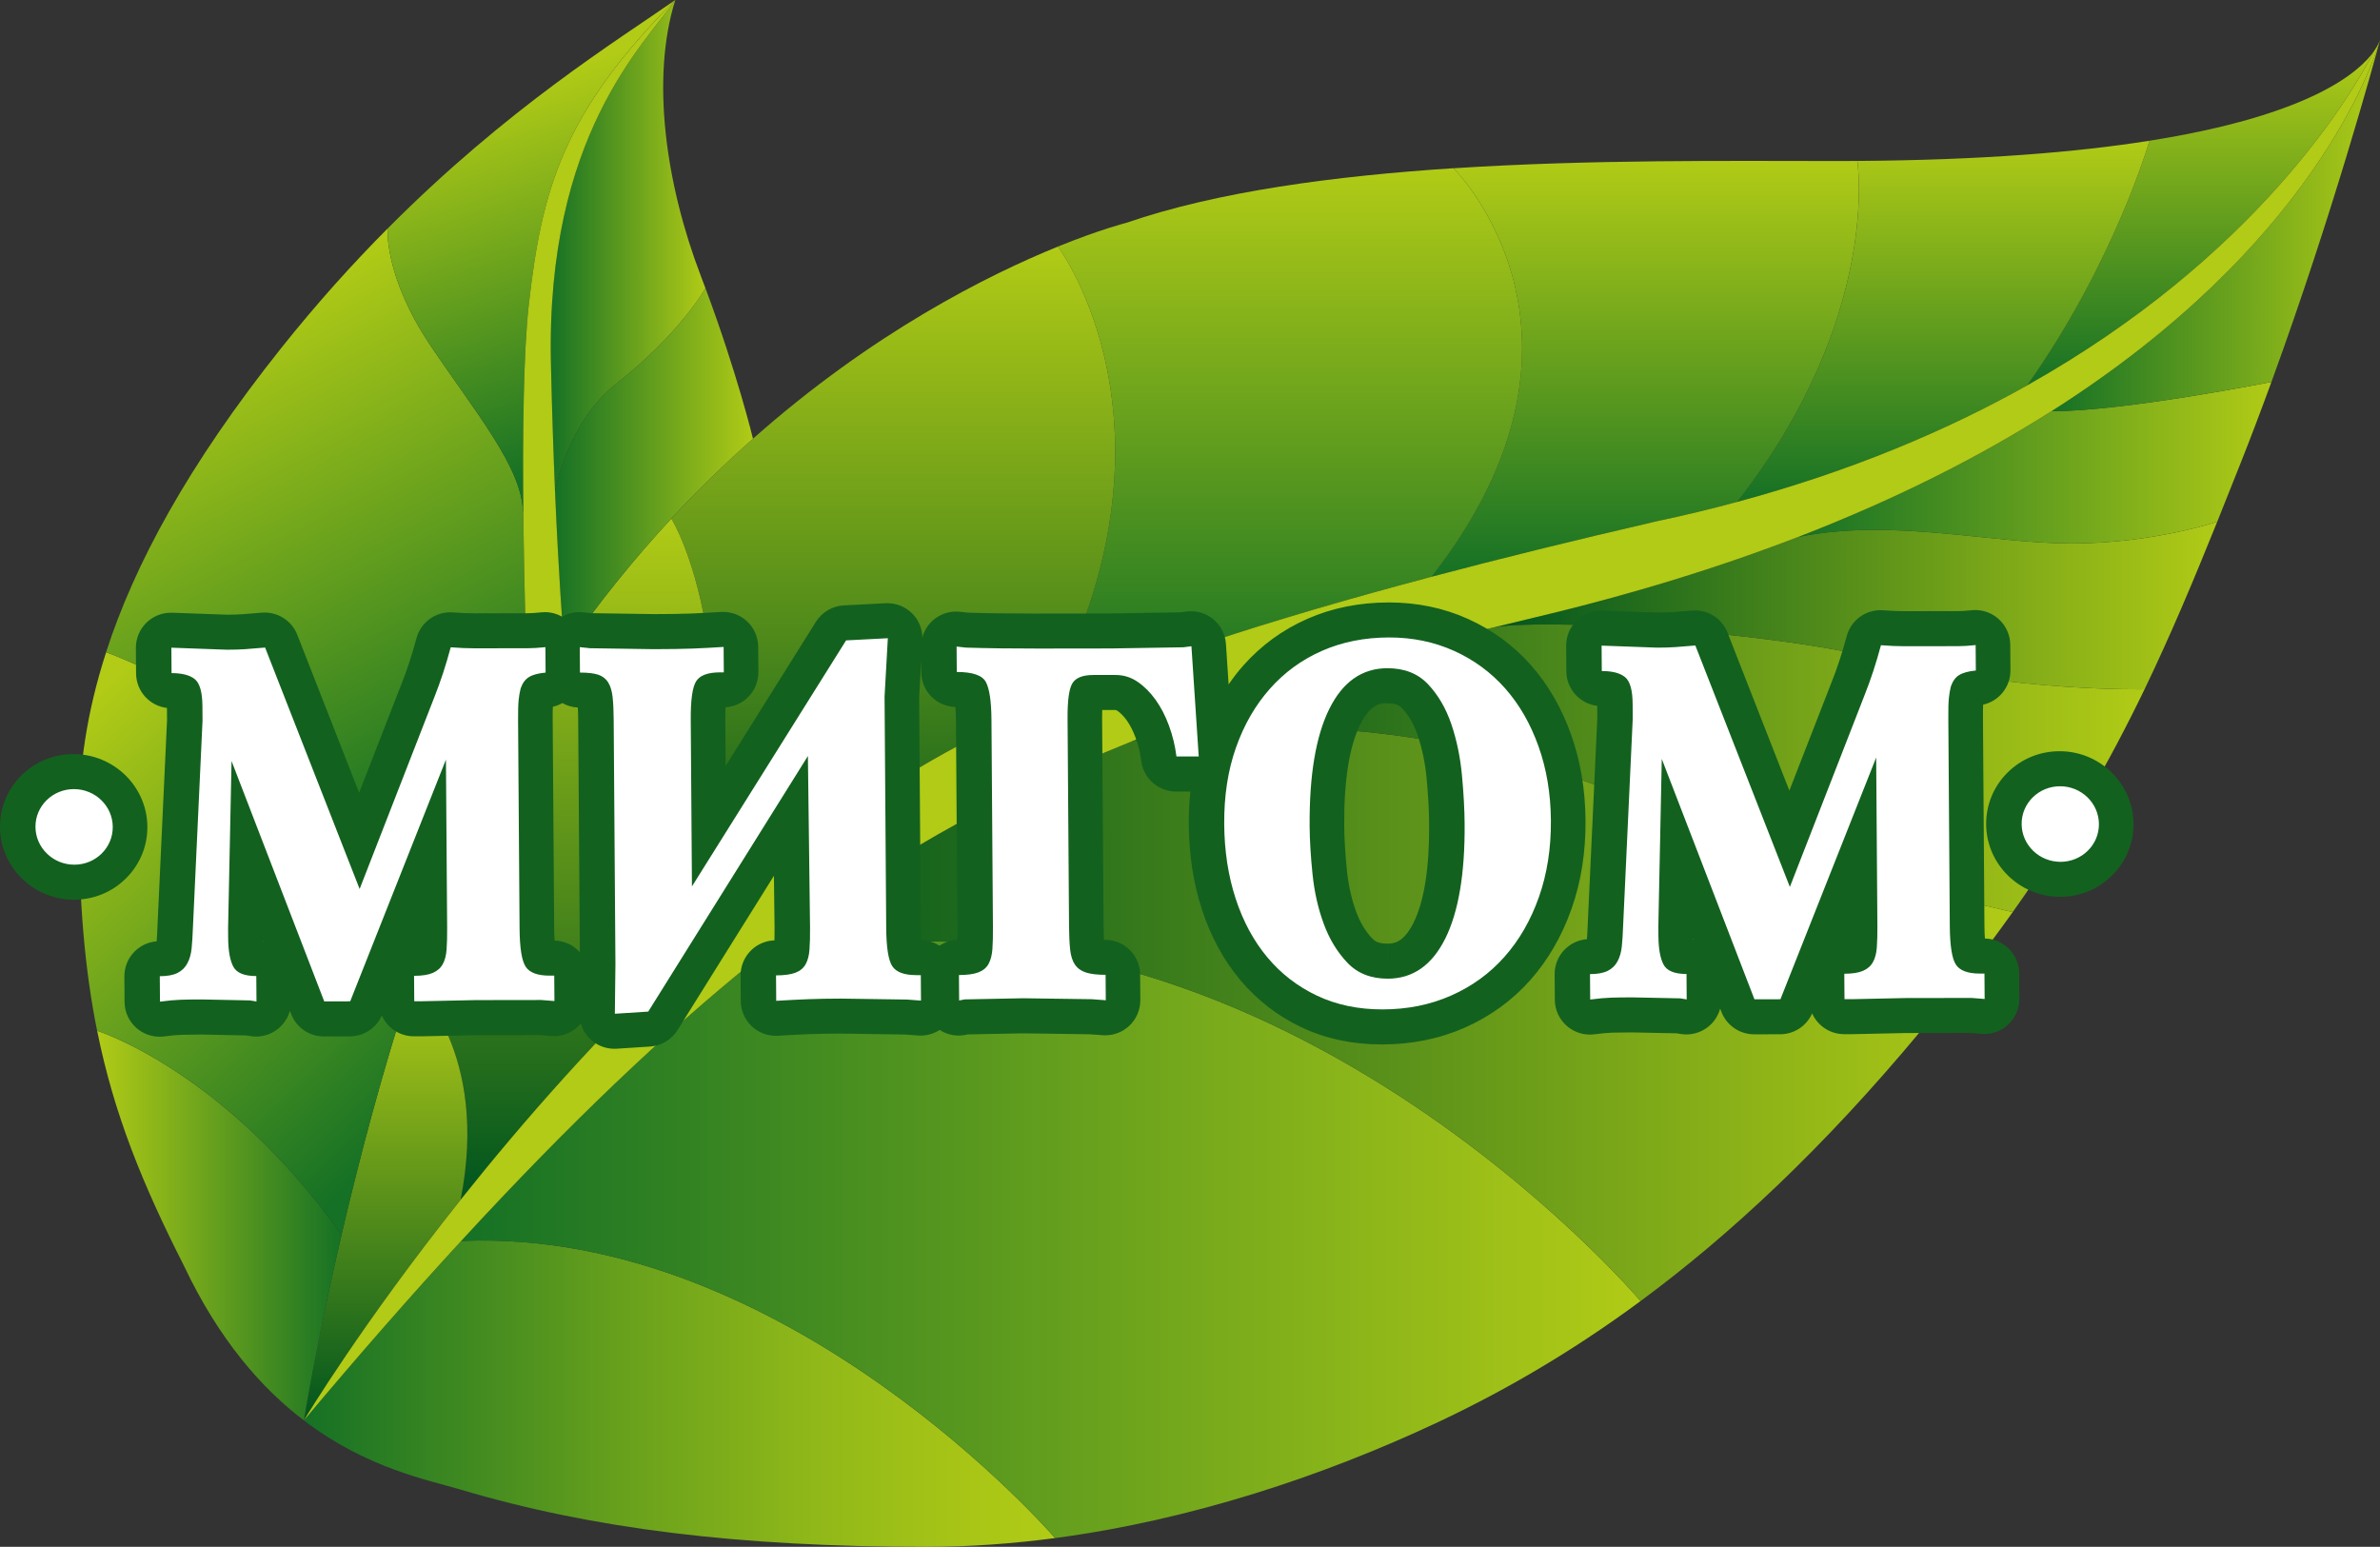
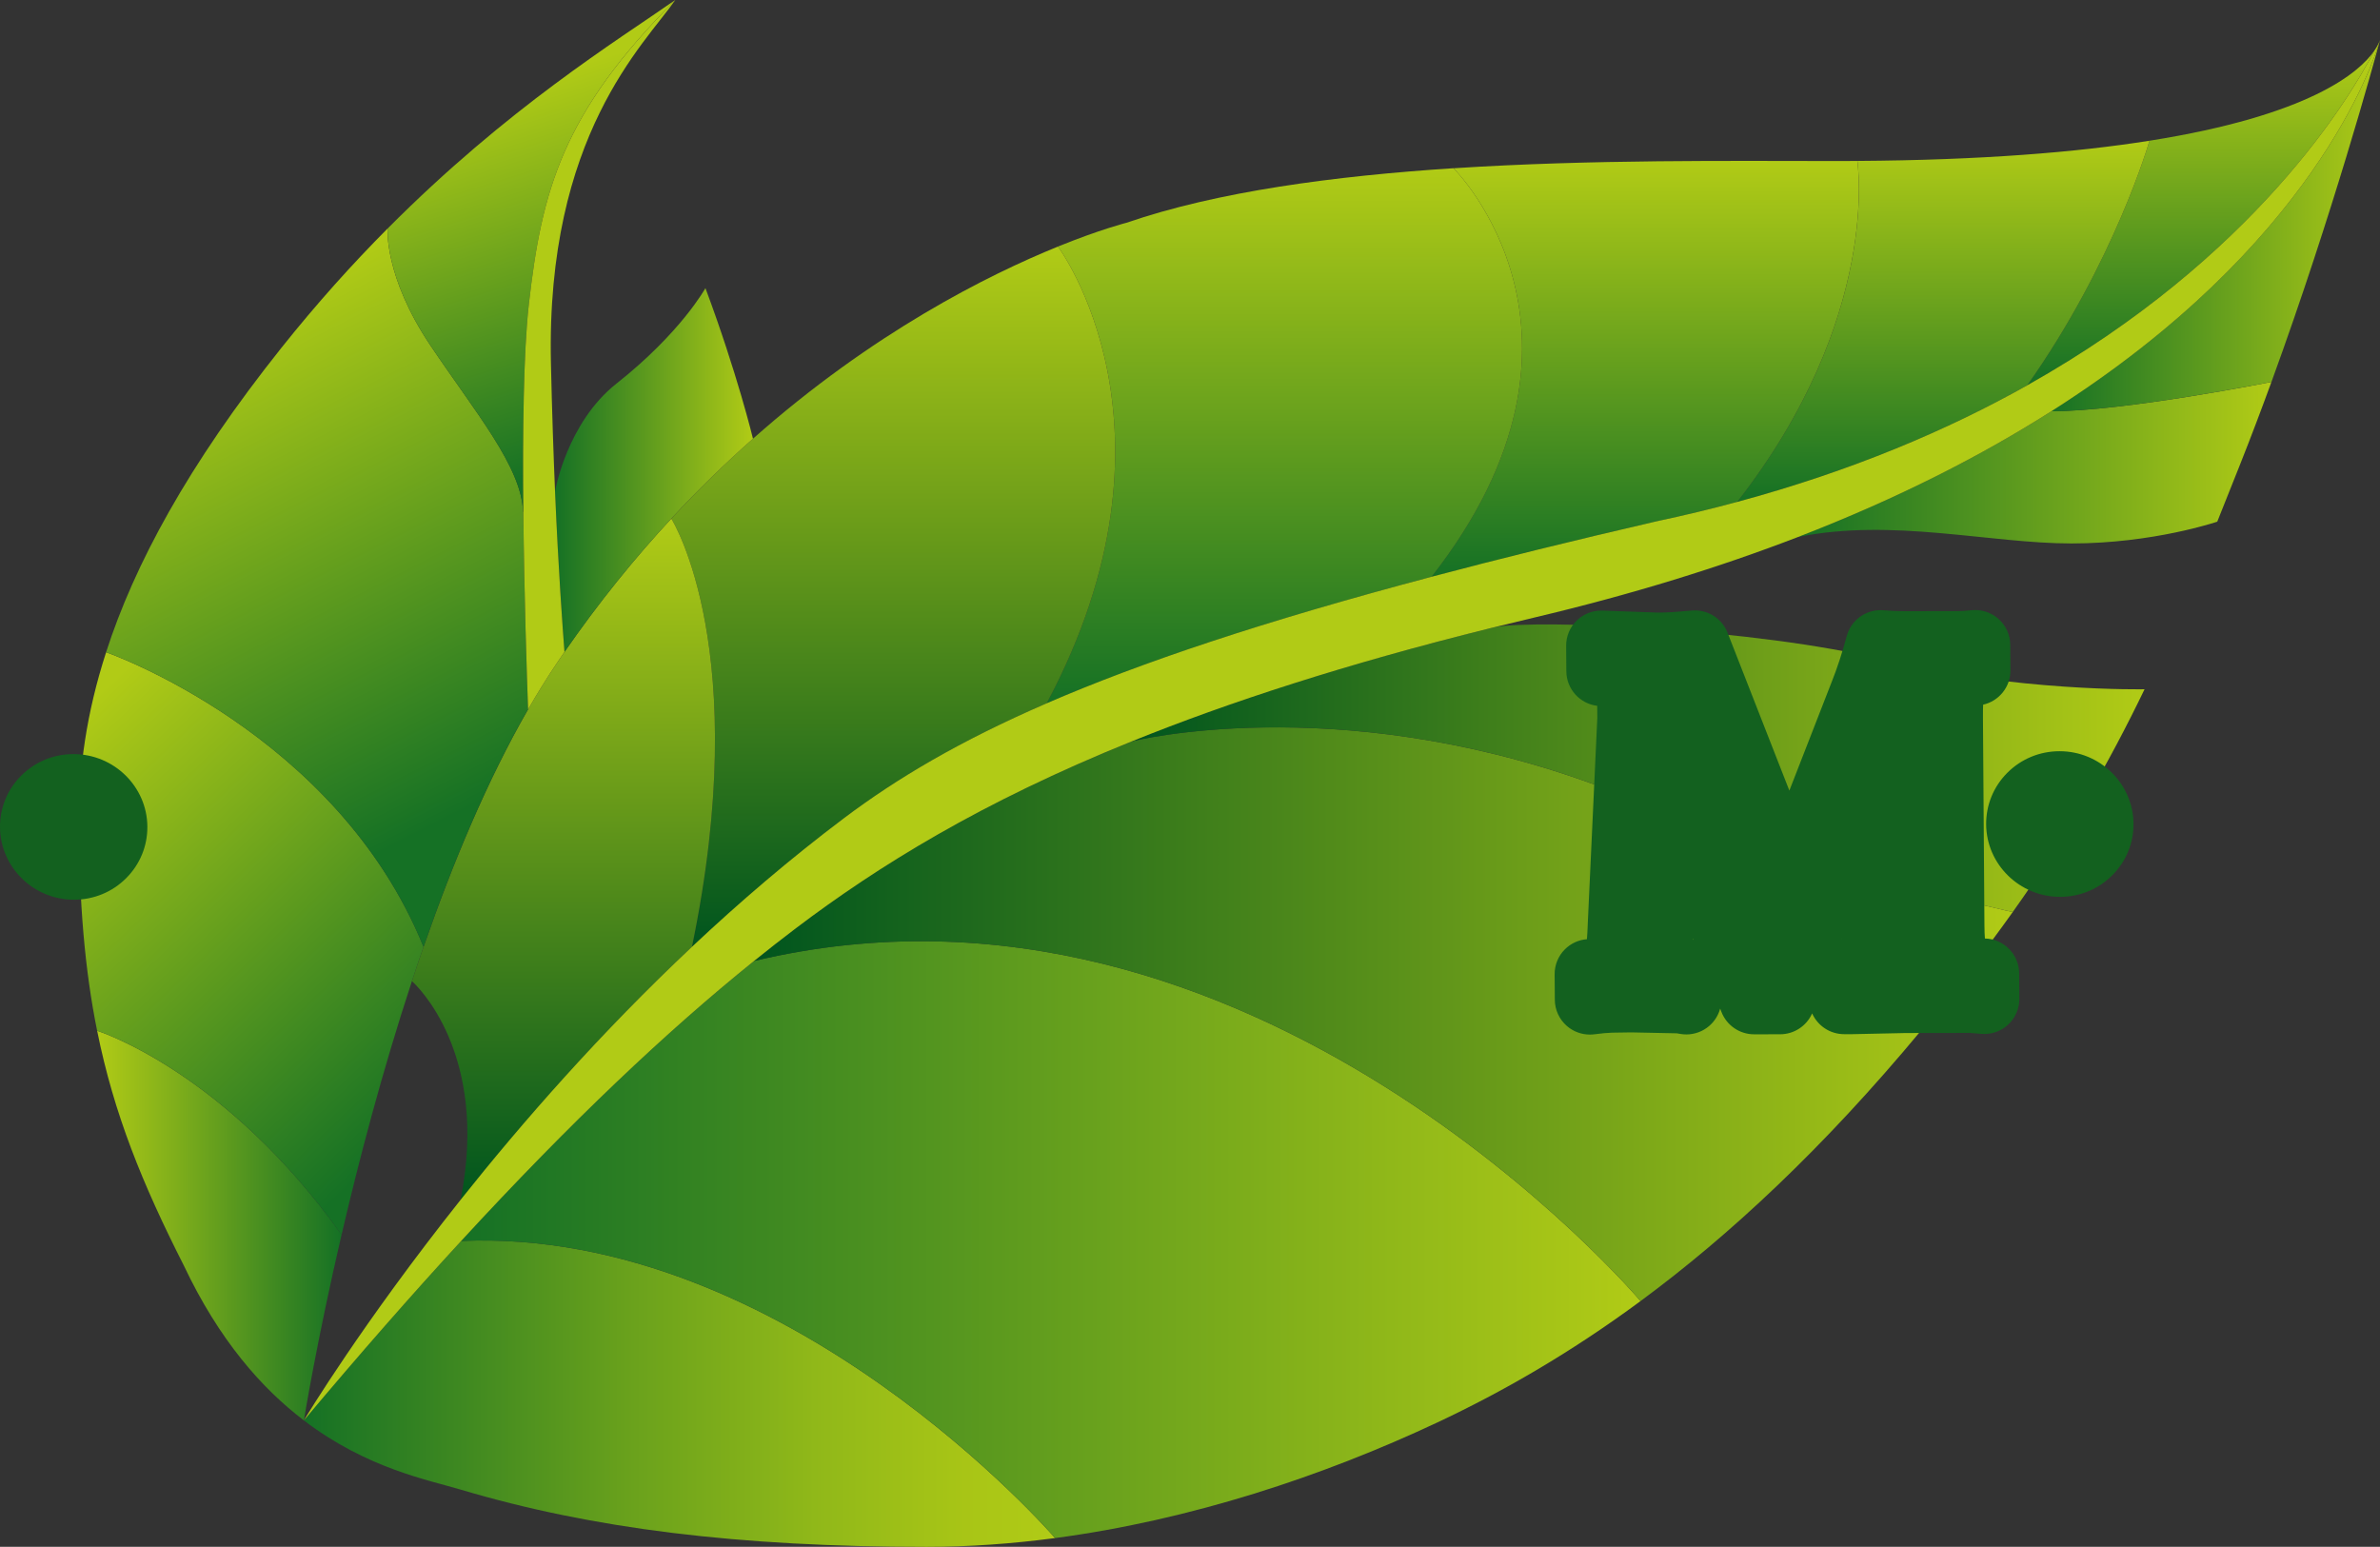
<svg xmlns="http://www.w3.org/2000/svg" xmlns:xlink="http://www.w3.org/1999/xlink" viewBox="0 0 999.85 649.83">
  <rect x="0" y="0" width="999.85" height="649.83" fill="#333333" stroke="none" />
  <defs>
    <linearGradient id="d" x1="127.67" x2="443.26" y1="585.49" y2="585.49" gradientUnits="userSpaceOnUse">
      <stop offset="0" stop-color="#157125" />
      <stop offset=".15" stop-color="#338222" />
      <stop offset=".43" stop-color="#69a11c" />
      <stop offset=".68" stop-color="#90b819" />
      <stop offset=".88" stop-color="#a8c516" />
      <stop offset="1" stop-color="#b1cb16" />
    </linearGradient>
    <linearGradient id="b" x1="193.76" x2="689.2" y1="520.79" y2="520.79" gradientUnits="userSpaceOnUse">
      <stop offset="0" stop-color="#157125" />
      <stop offset="1" stop-color="#b1cb16" />
    </linearGradient>
    <linearGradient id="a" x1="316.78" x2="845.57" y1="426.07" y2="426.07" gradientUnits="userSpaceOnUse">
      <stop offset="0" stop-color="#00551e" />
      <stop offset="1" stop-color="#b1cb16" />
    </linearGradient>
    <linearGradient xlink:href="#a" id="e" x1="475.54" x2="900.95" y1="322.73" y2="322.73" />
    <linearGradient xlink:href="#a" id="f" x1="627.93" x2="931.49" y1="254.38" y2="254.38" />
    <linearGradient xlink:href="#b" id="g" x1="755.38" x2="954.25" y1="194.38" y2="194.38" />
    <linearGradient xlink:href="#b" id="h" x1="861.77" x2="999.85" y1="94.81" y2="94.81" />
    <linearGradient xlink:href="#b" id="i" x1="924.54" x2="924.54" y1="161.86" y2="21.38" />
    <linearGradient xlink:href="#b" id="j" x1="816.42" x2="816.42" y1="210.85" y2="59.12" />
    <linearGradient xlink:href="#b" id="k" x1="691.17" x2="691.17" y1="242.32" y2="67.59" />
    <linearGradient xlink:href="#b" id="l" x1="539.58" x2="539.58" y1="295.47" y2="70.67" />
    <linearGradient xlink:href="#a" id="m" x1="375.26" x2="375.26" y1="397.79" y2="103.57" />
    <linearGradient xlink:href="#a" id="n" x1="236.72" x2="236.72" y1="504.03" y2="217.87" />
    <linearGradient xlink:href="#a" id="o" x1="162.01" x2="162.01" y1="596.68" y2="412.18" />
    <linearGradient id="c" x1="40.81" x2="143.49" y1="514.88" y2="514.88" gradientUnits="userSpaceOnUse">
      <stop offset="0" stop-color="#b1cb16" />
      <stop offset="1" stop-color="#157125" />
    </linearGradient>
    <linearGradient xlink:href="#c" id="p" x1="20.1" x2="173.27" y1="311.55" y2="473.3" />
    <linearGradient xlink:href="#b" id="q" x1="233.17" x2="316.33" y1="197.46" y2="197.46" />
    <linearGradient xlink:href="#c" id="r" x1="81.08" x2="185.58" y1="140.36" y2="345.06" />
    <linearGradient xlink:href="#b" id="s" x1="231.37" x2="296.36" y1="103.18" y2="103.18" />
    <linearGradient xlink:href="#c" id="t" x1="217.89" x2="265.13" y1="35" y2="188.17" />
  </defs>
  <path d="M443.26 646.15c-17.96 2.38-36.04 3.69-54.01 3.69-78.94 0-140.52-7.6-195.81-24.07-13.61-4.05-39.34-8.89-65.78-29.04l.01-.03c23.38-27.84 45.33-52.84 66.07-75.37 136.94-5.8 249.51 124.82 249.51 124.82Z" style="fill:url(#d)" />
  <path d="M689.2 546.59c-29.67 21.91-58.11 38.18-85.36 50.99-48.12 22.61-103.79 41.03-160.57 48.57 0 0-112.57-130.62-249.51-124.82 46.2-50.19 86.41-88.12 123.02-117.61C526.31 353.65 689.2 546.59 689.2 546.59Z" style="fill:url(#b)" />
  <path d="M845.54 383.14h.03c-11.23 15.8-23.93 32.25-38.52 49.8-41.26 49.65-80.52 86.1-117.85 113.65 0 0-162.89-192.94-372.42-142.87 5.96-4.81 11.83-9.39 17.6-13.76 34.54-26.13 77.65-52.9 141.16-78.53 0 0 84.34-21.35 192.32 17.46 113.07 40.63 177.67 54.26 177.67 54.26Z" style="fill:url(#a)" />
  <path d="M791.32 277.16c55.53 13.54 109.62 12.4 109.62 12.4-14.87 30.82-31.97 60.75-55.38 93.59h-.03s-64.6-13.64-177.67-54.27c-107.98-38.81-192.32-17.46-192.32-17.46 40.73-16.46 89.86-32.45 150.5-47.5.48-.13.97-.24 1.46-.36.14-.04.28-.07.43-.1 18.33-3.38 109.65.62 163.39 13.71Z" style="fill:url(#e)" />
-   <path d="M931.47 219.16h.01c-10.05 24.95-19.71 47.91-30.54 70.4 0 0-54.09 1.14-109.62-12.4-53.74-13.09-145.06-17.09-163.39-13.71 5.41-1.35 10.9-2.68 16.5-3.99 41.57-9.83 78.38-21.32 110.95-33.88 39.62-8 80.5 2.73 114.85 2.73s61.24-9.15 61.24-9.15Z" style="fill:url(#f)" />
  <path d="M954.24 160.45h.01c-4.18 11.44-8.56 23.04-13.15 34.59-3.28 8.27-6.46 16.29-9.62 24.12h-.01s-26.88 9.15-61.24 9.15-75.23-10.74-114.85-2.73c42.19-16.27 77.26-34.31 106.39-52.8 30.72 0 92.47-12.33 92.47-12.33Z" style="fill:url(#g)" />
  <path d="M999.85 16.83c-2.42 9.05-19.96 73.36-45.6 143.61h-.01s-61.74 12.33-92.47 12.33C971.91 102.9 996.96 26.76 999.85 16.82Z" style="fill:url(#h)" />
  <path d="M903.01 59.12c67.32-10.65 88.08-28.65 94.42-37.75-10.12 19.61-49.97 86.64-145.76 140.49 36.82-51.97 51.34-102.73 51.34-102.73Z" style="fill:url(#i)" />
  <path d="M903.01 59.12s-14.52 50.77-51.34 102.74c-.01 0-.01.01-.01.01-33.42 18.78-73.66 35.97-121.82 48.97 60.82-77.82 50.43-143.23 50.43-143.23 52.39-.34 92.33-3.66 122.74-8.49Z" style="fill:url(#j)" />
  <path d="M780.26 67.62s10.39 65.42-50.43 143.23c-10.88 2.94-22.17 5.68-33.88 8.16-34.92 8.07-66.28 15.81-94.56 23.31 79.84-101.94 9.24-171.63 9.24-171.63 58.14-3.77 117.22-3.04 160.83-3.04 2.97 0 5.9-.01 8.8-.03Z" style="fill:url(#k)" />
  <path d="M610.64 70.69s70.6 69.69-9.24 171.63c-70.71 18.75-122.13 36.01-161.68 53.15 61.8-115.72 4.82-191.76 4.82-191.76l-.06-.14c17.89-7.26 28.75-9.98 28.75-9.98 38.2-13.15 87.46-19.68 137.4-22.92Z" style="fill:url(#l)" />
  <path d="M444.54 103.71s56.98 76.04-4.82 191.76c-36.54 15.82-62.96 31.55-85.16 48.26-22.66 17.07-44.01 35.38-63.87 54.06 25.79-124-7.95-178.79-8.66-179.92 11.4-12.32 22.9-23.48 34.31-33.58 50.26-44.56 98.72-68.78 128.15-80.72l.06.14Z" style="fill:url(#m)" />
  <path d="M237.14 273.88c14.44-20.88 29.56-39.48 44.88-56.01.71 1.12 34.45 55.91 8.66 179.92-38.43 36.15-71.26 73.66-97.16 106.25h-.01c12.21-61.71-18.81-90.38-20.45-91.85 1.58-4.81 3.21-9.6 4.88-14.39 12.29-35.36 26.91-70.28 43.93-99.81 3.87-6.73 7.88-13.18 12-19.29 1.09-1.61 2.19-3.22 3.28-4.81Z" style="fill:url(#n)" />
-   <path d="M173.05 412.18c1.64 1.47 32.66 30.14 20.45 91.84h.01c-41.28 51.92-65.01 91.29-65.84 92.66.2-1.25 5.38-33.15 15.81-77.95 7.29-31.24 17.11-68.77 29.56-106.55Z" style="fill:url(#o)" />
  <path d="M143.49 518.74c-10.43 44.8-15.61 76.7-15.81 77.95s0 .03-.01.04c-17.65-13.43-35.6-33.7-50.46-65.11-17.3-34.1-29.34-63.52-36.4-98.59 1.16.38 53.94 17.34 102.69 85.71Z" style="fill:url(#c)" />
  <path d="M173.05 412.18c-12.45 37.79-22.27 75.31-29.56 106.55C94.74 450.36 41.97 433.4 40.8 433.02c-5.12-25.34-7.62-53.63-7.62-88.75 0-21.36 3.07-44.52 11.4-70.26 0 0 96.78 33.67 133.35 123.78-1.67 4.79-3.29 9.59-4.88 14.39Z" style="fill:url(#p)" />
  <path d="M296.36 121.05c13.37 35.83 19.97 63.24 19.97 63.24-11.41 10.11-22.92 21.26-34.31 33.57-15.32 16.54-30.44 35.14-44.88 56.02-.78-10.47-2.51-33.5-3.97-67.53h.01s4.92-28.72 25.82-45.22c27.11-21.42 37.35-40.09 37.35-40.09Z" style="fill:url(#q)" />
  <path d="M219.74 215.01h.11c.35 34.92 1.47 68.6 2 82.96-17.02 29.53-31.64 64.45-43.93 99.81C141.35 307.67 44.57 274 44.57 274c11.83-36.63 34.28-78.49 73.66-127.89 14.97-18.78 29.97-35.39 44.6-50.11 0 0-1.53 19.93 17.79 48.81 19.02 28.41 38.52 51.27 39.12 70.19Z" style="fill:url(#r)" />
-   <path d="M294.42 115.94c.66 1.72 1.3 3.42 1.93 5.1 0 0-10.25 18.67-37.35 40.09-20.9 16.5-25.82 45.22-25.82 45.22h-.01c-.66-15.63-1.28-33.6-1.72-53.73C229.3 56.78 270.8 18.61 283.69 0c-10.37 33.14-3.92 77.65 10.74 115.94Z" style="fill:url(#s)" />
  <path d="M283.69 0c-47.42 47.42-56.18 80.16-61.55 128.11-2.23 19.96-2.61 53.98-2.28 86.9h-.11c-.6-18.92-20.1-41.78-39.12-70.19-19.31-28.87-17.79-48.81-17.79-48.81C213.17 45.37 259.02 17.2 283.69 0Z" style="fill:url(#t)" />
  <path d="M222.14 128.11C227.51 80.16 236.27 47.42 283.69 0c-12.88 18.61-54.38 56.78-52.24 152.63.45 20.13 1.07 38.1 1.72 53.73 1.46 34.03 3.18 57.06 3.97 67.53-1.09 1.58-2.19 3.2-3.28 4.81-4.12 6.11-8.13 12.56-12 19.29-.53-14.37-1.65-48.05-2-82.96-.32-32.92.06-66.94 2.28-86.9Zm507.69 82.74c48.16-13.01 88.4-30.19 121.82-48.97 0 0 0-.01.01-.01C947.45 108.02 987.3 40.99 997.42 21.38c1.39-1.99 2.07-3.57 2.42-4.54-2.89 9.94-27.93 86.08-138.08 155.95-29.13 18.49-64.2 36.53-106.39 52.8-32.57 12.56-69.38 24.05-110.95 33.88-5.59 1.32-11.09 2.65-16.5 3.99-.15.03-.29.06-.43.1-.57.11-1.05.24-1.46.36-60.64 15.05-109.76 31.05-150.5 47.5-63.51 25.64-106.62 52.41-141.16 78.53-5.77 4.37-11.65 8.96-17.6 13.76-36.61 29.49-76.82 67.42-123.02 117.61-20.74 22.52-42.69 47.53-66.07 75.37.83-1.39 24.56-40.76 65.84-92.66 25.9-32.59 58.73-70.1 97.16-106.25 19.86-18.68 41.21-36.99 63.87-54.06 22.2-16.71 48.62-32.43 85.16-48.26 39.55-17.14 90.97-34.4 161.68-53.15 28.27-7.5 59.64-15.24 94.56-23.31 11.7-2.48 23-5.21 33.88-8.16Z" style="fill:#b1cb16" />
  <path d="M833.87 394.28c-.11-1.37-.19-3.14-.2-5.4l-.62-87.25c-.02-2.78.02-4.53.07-5.59 6.67-1.5 11.53-7.47 11.48-14.46l-.08-10.68c-.03-4.15-1.81-8.1-4.91-10.87-2.71-2.42-6.21-3.75-9.81-3.75-.51 0-1.03.03-1.54.08-2.38.25-4.37.38-5.9.38h-9.33l-8.78.02h-4.28c-2.66 0-5.61-.13-8.77-.38-.4-.03-.79-.05-1.18-.05-6.61 0-12.47 4.43-14.21 10.91-1.87 6.99-4 13.47-6.32 19.28-.02.04-.03.08-.05.12l-17.72 45.49-25.97-66.34c-2.22-5.68-7.69-9.35-13.7-9.35-.44 0-.88.02-1.33.06-3.05.27-5.76.49-8.07.65-1.81.13-3.93.19-6.33.2l-23.12-.84h-.54c-3.82 0-7.5 1.49-10.25 4.16-2.88 2.8-4.49 6.65-4.46 10.66l.08 10.68c.05 7.5 5.71 13.65 12.97 14.51l.04 5.11-4.03 86.87v.16c-.08 2.19-.19 4.17-.33 5.9-3.51.27-6.82 1.8-9.31 4.31-2.76 2.78-4.29 6.55-4.26 10.47l.08 10.68c.03 4.22 1.87 8.22 5.05 10.99 2.7 2.35 6.14 3.62 9.67 3.62.64 0 1.27-.04 1.91-.12 2.97-.39 5.47-.62 7.41-.68 2.22-.07 4.94-.11 8.08-.12l19.07.39 1.7.28c.79.13 1.58.19 2.37.19 3.49 0 6.89-1.24 9.57-3.54 2.26-1.94 3.86-4.49 4.63-7.31l.53 1.38c2.19 5.68 7.65 9.42 13.73 9.42h.02l10.92-.02c5.83 0 11.09-3.46 13.44-8.76 2.3 5.14 7.46 8.72 13.45 8.72h3.43l22.47-.48 26.95-.04 4.87.39c.39.03.78.05 1.17.05 3.7 0 7.29-1.4 10.02-3.94 3.02-2.81 4.72-6.76 4.69-10.88l-.08-10.68c-.06-7.97-6.44-14.42-14.37-14.61Zm-122.56.48c0-.14-.01-.29-.02-.44l.18.47c-.05-.01-.11-.02-.16-.03Zm62.44-.37h-.05l.06-.15v.14Z" style="fill:#13611f" />
-   <path d="M666.08 344.61c-.09-12.88-2.13-24.99-6.05-35.99-3.99-11.21-9.66-21.03-16.85-29.16-7.32-8.28-16.21-14.82-26.42-19.43-10.19-4.61-21.4-6.94-33.31-6.94h-.12c-12.26.02-23.71 2.32-34.01 6.85-10.41 4.56-19.5 11.18-27.02 19.67-2.2 2.48-4.24 5.13-6.15 7.9l-1.12-16.98c-.27-4.05-2.2-7.82-5.34-10.4-2.65-2.18-5.96-3.35-9.35-3.35-.63 0-1.26.04-1.89.12l-2.68.35-29.47.47c-4.26 0-9.01.01-14.24.02h-6.58c-3.14.01-6.31.02-9.51.02h-1.27c-4.73 0-9.51-.03-14.61-.09-4.87-.06-9.39-.16-13.44-.29l-3.32-.37c-.55-.06-1.1-.09-1.65-.09-3.62 0-7.13 1.33-9.85 3.78-2.12 1.91-3.6 4.38-4.33 7.07-.09-3.76-1.6-7.36-4.27-10.04-2.77-2.78-6.52-4.33-10.43-4.33-.26 0-.51 0-.77.02l-17.54.91c-4.79.25-9.16 2.82-11.71 6.88l-37.93 60.55-.14-19.36c-.02-2.18.03-3.9.11-5.26 3.58-.23 6.97-1.76 9.51-4.32 2.76-2.78 4.3-6.55 4.27-10.47l-.08-10.68c-.03-4.05-1.73-7.91-4.7-10.67-2.73-2.54-6.31-3.94-10.02-3.94-.32 0-.64.01-.97.03-4.24.28-8.53.5-12.76.67-3.92.14-9.11.22-15.41.23l-26.13-.39-3.64-.38c-.51-.05-1.02-.08-1.52-.08-2.55 0-5.03.67-7.23 1.92-2.19-1.23-4.66-1.89-7.19-1.89-.51 0-1.02.03-1.53.08-2.39.25-4.38.38-5.91.38h-9.34c-5.47.01-9.76.02-12.88.03h-.08c-2.69 0-5.68-.13-8.86-.38-.4-.03-.79-.05-1.18-.05-6.6 0-12.47 4.43-14.21 10.91-1.88 7-4 13.48-6.32 19.28-.02.04-.03.08-.05.12l-17.72 45.49-25.97-66.34c-2.22-5.68-7.69-9.35-13.7-9.35-.44 0-.88.02-1.33.06-3.1.28-5.81.5-8.07.65-1.77.12-3.9.19-6.35.2l-23.11-.84h-.54c-3.82 0-7.5 1.49-10.25 4.16-2.88 2.8-4.49 6.65-4.46 10.66l.08 10.68c.05 7.5 5.71 13.65 12.97 14.51l.04 5.11-4.03 86.87v.16c-.08 2.15-.19 4.13-.33 5.9-3.51.27-6.82 1.8-9.31 4.32-2.76 2.78-4.29 6.55-4.26 10.46l.08 10.68c.03 4.22 1.87 8.22 5.05 10.99 2.7 2.35 6.14 3.62 9.67 3.62.64 0 1.27-.04 1.91-.12 2.97-.39 5.47-.62 7.41-.68 2.24-.07 4.95-.11 8.08-.12l19.07.39 1.71.28c.79.13 1.58.19 2.36.19 3.49 0 6.89-1.24 9.57-3.54 2.26-1.94 3.86-4.49 4.62-7.31l.53 1.38c2.19 5.68 7.65 9.42 13.73 9.42h.02l10.91-.02c5.83 0 11.09-3.46 13.44-8.76 2.3 5.14 7.46 8.72 13.44 8.72h3.43l22.47-.47 26.95-.04 4.87.39c.39.03.78.05 1.17.05 3.7 0 7.29-1.4 10.02-3.94.45-.42.85-.86 1.24-1.32.73 2.47 2.08 4.73 3.99 6.54 2.74 2.6 6.37 4.03 10.12 4.03.32 0 .64-.01.96-.03l14.03-.91c4.73-.31 9.02-2.87 11.53-6.89l40.5-64.84.27 21.91c.01 1.94 0 3.68-.05 5.21-3.75.12-7.32 1.68-9.97 4.35-2.75 2.78-4.29 6.55-4.26 10.46l.08 10.68c.03 4.04 1.72 7.89 4.67 10.65 2.73 2.55 6.33 3.96 10.05 3.96.3 0 .6 0 .9-.03 4.74-.29 9.22-.52 13.33-.68 3.71-.14 7.96-.21 12.97-.23l27.12.4 5.41.41c.37.03.74.04 1.1.04 2.86 0 5.64-.84 8.01-2.38 2.38 1.54 5.15 2.36 7.97 2.36.93 0 1.86-.09 2.79-.27l1.09-.21 23.06-.45 28.16.39 5.41.4c.37.03.73.04 1.1.04 3.72 0 7.31-1.41 10.05-3.97 3-2.81 4.7-6.74 4.67-10.86l-.08-10.68c-.06-8.09-6.63-14.61-14.72-14.61h-.46c-.1-1.71-.16-3.66-.18-5.84l-.62-87.25c0-1.34 0-2.48.04-3.45h5.41c.38 0 .57.04.94.29 1.37.94 2.69 2.29 3.94 4.02 1.44 2.01 2.71 4.5 3.76 7.37 1.14 3.1 1.92 6.34 2.33 9.65.91 7.37 7.18 12.91 14.61 12.91h6.04c-.47 4.48-.7 9.1-.66 13.85.09 12.75 1.95 24.77 5.53 35.72 3.7 11.32 9.09 21.26 16.04 29.56 7.12 8.51 15.83 15.23 25.89 19.97 10.04 4.75 21.34 7.15 33.57 7.15h.15c12.54-.01 24.27-2.4 34.86-7.09 10.65-4.72 19.89-11.44 27.46-19.98 7.43-8.38 13.25-18.44 17.3-29.91 4-11.29 5.97-23.8 5.88-37.18Zm-555.63 51.02c0-.15-.01-.3-.02-.46l.19.49c-.06-.01-.11-.02-.17-.04Zm62.45-.37h-.05l.06-.14v.14Zm60.11-.11c-.11-1.37-.19-3.14-.2-5.41l-.62-87.25c-.02-2.76.02-4.51.07-5.58 1.43-.32 2.76-.85 3.99-1.55 1.94 1.09 4.15 1.76 6.5 1.87.09 1.57.14 3.38.15 5.42l.7 97.39c-2.62-2.92-6.38-4.79-10.59-4.89Zm169.16-.24c-2.69.09-5.29.93-7.52 2.38-2.21-1.43-4.81-2.29-7.62-2.36-.1-1.37-.19-3.14-.2-5.41l-.69-96.58.86-15.31.03 4.77c.06 7.97 6.43 14.42 14.35 14.61.11 1.36.2 3.14.22 5.41l.62 87.25c.01 1.93 0 3.68-.05 5.24Zm191.61-7.16c-4.31 8.66-8.66 8.67-10.99 8.67v7.36h-.02v-7.36c-3.72 0-5.24-1.07-6.24-2.11-2.87-3-5.09-6.69-6.79-11.28-1.94-5.24-3.25-11.06-3.89-17.31-.72-7.01-1.1-13.32-1.14-18.74-.14-18.95 2.12-33.28 6.71-42.58 4.42-8.96 8.87-8.97 11.26-8.97 4.36 0 5.72 1.44 6.37 2.14 2.82 3 4.96 6.73 6.55 11.42 1.88 5.55 3.13 11.61 3.73 18.01.67 7.1 1.02 13.56 1.06 19.22.13 18.48-2.09 32.46-6.6 41.54Z" style="fill:#13611f" />
  <path d="M61.91 347.26c-.12-16.8-14.04-30.46-31.04-30.46h-.05c-8.35 0-16.17 3.26-22.01 9.15C3.07 331.73-.06 339.4 0 347.52c.12 16.8 14.05 30.46 31.05 30.46 8.4-.01 16.22-3.26 22.05-9.15 5.74-5.79 8.87-13.45 8.81-21.57Zm803.36-31.67h-.05c-8.36 0-16.17 3.26-22.01 9.14-5.74 5.79-8.87 13.45-8.82 21.58.12 16.8 14.05 30.46 31.05 30.46 8.4-.01 16.21-3.27 22.05-9.16 5.74-5.79 8.87-13.45 8.81-21.56-.12-16.8-14.04-30.46-31.04-30.46Z" style="fill:#13611f" />
-   <path d="m497 271.93-30.41.49c-4.29 0-9.07.01-14.33.02-5.26 0-10.62.01-16.08.02-5.46 0-10.82-.03-16.08-.09-5.26-.07-10.04-.17-14.33-.31l-3.9-.44.08 10.68c6.63 0 10.7 1.39 12.22 4.21 1.51 2.82 2.29 8.09 2.35 15.8l.62 87.25c.03 3.56-.05 6.6-.22 9.13-.18 2.52-.72 4.6-1.61 6.24-.9 1.63-2.32 2.82-4.27 3.56-1.95.75-4.67 1.12-8.18 1.13l.08 10.68 2.33-.45 24.57-.48 28.85.4 5.86.44-.08-10.68c-3.51 0-6.27-.33-8.3-.99-2.02-.66-3.55-1.78-4.6-3.33-1.05-1.56-1.72-3.68-2-6.34-.28-2.67-.43-5.93-.46-9.79l-.62-87.25c-.05-7.57.63-12.5 2.04-14.8 1.41-2.3 4.32-3.46 8.75-3.46h9.36c3.37-.02 6.47.94 9.28 2.86 2.81 1.92 5.32 4.45 7.56 7.56 2.23 3.12 4.11 6.74 5.63 10.9 1.52 4.15 2.57 8.45 3.12 12.9h9.36l-3.06-46.3-3.51.45ZM831.75 409c-5.07 0-8.43-1.25-10.07-3.77-1.65-2.52-2.5-7.93-2.56-16.24l-.62-87.25c-.03-3.86.05-6.67.23-8.46.18-1.78.46-3.41.84-4.9.77-2.23 1.92-3.83 3.48-4.79 1.55-.96 3.89-1.6 7.01-1.91l-.08-10.68c-2.86.3-5.32.46-7.41.46-2.08 0-5.2 0-9.36.01-5.46 0-9.75.01-12.87.02-3.12 0-6.5-.14-10.14-.43-2.03 7.57-4.32 14.54-6.87 20.93l-31.4 80.61-39.71-101.43c-3.38.3-6.17.53-8.38.68-2.21.15-4.74.23-7.6.23l-23.4-.85.08 10.68c4.42-.01 7.68.84 9.76 2.54 2.1 1.71 3.16 5.46 3.2 11.24l.04 6.23-4.05 87.26c-.11 3.11-.28 5.9-.53 8.34-.25 2.45-.85 4.56-1.81 6.35-.96 1.78-2.35 3.12-4.16 4.01-1.81.89-4.28 1.34-7.4 1.35l.08 10.68c3.5-.46 6.46-.72 8.86-.79 2.4-.08 5.3-.12 8.67-.12l20.28.41 2.73.45-.08-10.68c-5.06 0-8.29-1.33-9.67-4-1.39-2.67-2.09-6.68-2.13-12.01l-.03-4.01 1.44-70.34 38.93 100.99 10.92-.02 40.22-101.55.51 70.78c.02 3.41-.05 6.38-.23 8.91-.17 2.52-.71 4.6-1.62 6.23-.9 1.64-2.28 2.86-4.16 3.68-1.88.82-4.51 1.23-7.89 1.24l.08 10.68H778l22.61-.48 27.69-.04 5.46.44-.08-10.68h-1.95Zm-446.84.65c-5.07 0-8.43-1.25-10.07-3.77-1.64-2.52-2.49-7.93-2.54-16.24l-.69-97.04 1.38-24.48-17.54.91-64.76 103.37-.5-69.89c-.06-8.31.68-13.72 2.23-16.25 1.54-2.53 4.91-3.79 10.11-3.8h1.55l-.08-10.68c-4.67.31-9.06.53-13.15.69-4.09.15-9.45.23-16.08.25l-26.91-.4-4.29-.45.08 10.68c3.25 0 5.78.29 7.61.88 1.82.59 3.23 1.66 4.21 3.22.99 1.56 1.62 3.63 1.9 6.23.28 2.6.43 5.82.45 9.68l.73 102.39-.24 20.93 14.03-.91 67.07-107.37.9 72.11c.03 3.56-.05 6.6-.23 9.13-.17 2.52-.71 4.6-1.62 6.23-.9 1.63-2.32 2.82-4.26 3.57-1.95.74-4.67 1.12-8.18 1.13l.08 10.68c5.07-.31 9.62-.54 13.64-.69 4.03-.15 8.58-.23 13.64-.24l27.69.4 5.85.44-.08-10.68h-1.94Zm247.42-120.44c-5.96-6.74-13.12-12-21.46-15.77-8.35-3.77-17.46-5.65-27.34-5.64-10.27.02-19.65 1.88-28.13 5.61-8.49 3.72-15.79 9.04-21.92 15.95-6.13 6.91-10.88 15.15-14.25 24.72-3.38 9.58-5.02 20.3-4.93 32.17.08 11.28 1.68 21.7 4.8 31.26 3.13 9.57 7.57 17.8 13.34 24.69 5.77 6.89 12.73 12.26 20.88 16.1 8.15 3.85 17.3 5.76 27.43 5.75 10.53 0 20.17-1.95 28.91-5.83 8.74-3.87 16.21-9.29 22.4-16.28 6.19-6.99 11.01-15.34 14.44-25.06 3.44-9.72 5.12-20.45 5.04-32.17-.08-11.27-1.81-21.66-5.2-31.15-3.38-9.5-8.05-17.62-14.02-24.36Zm-25.18 105.1c-5.57 11.21-13.63 16.82-24.15 16.84-7.02 0-12.65-2.21-16.91-6.65-4.25-4.45-7.58-9.9-9.96-16.35-2.39-6.45-3.96-13.42-4.73-20.91-.77-7.49-1.18-14.21-1.22-20.14-.15-21.36 2.59-37.77 8.23-49.2 5.64-11.44 13.79-17.16 24.44-17.18 7.15 0 12.85 2.24 17.11 6.77 4.25 4.52 7.51 10.12 9.77 16.79s3.73 13.79 4.44 21.36c.71 7.57 1.08 14.39 1.13 20.48.15 20.92-2.57 36.99-8.14 48.2ZM230.9 409.87c-5.07 0-8.43-1.25-10.07-3.77-1.65-2.52-2.5-7.93-2.56-16.25l-.62-87.25c-.03-3.86.05-6.68.23-8.46.18-1.78.46-3.41.84-4.9.76-2.23 1.92-3.83 3.48-4.79 1.55-.97 3.89-1.6 7.01-1.9l-.08-10.68c-2.86.3-5.33.46-7.41.46s-5.2 0-9.36.01c-5.46 0-9.75.01-12.87.02-3.12 0-6.5-.14-10.14-.43-2.03 7.57-4.32 14.54-6.87 20.93l-31.4 80.61-39.71-101.43c-3.38.3-6.17.53-8.38.68-2.21.15-4.74.23-7.6.23l-23.4-.85.08 10.68c4.42 0 7.67.84 9.77 2.54 2.09 1.71 3.15 5.45 3.2 11.24l.04 6.23-4.05 87.26c-.11 3.11-.29 5.9-.53 8.34-.25 2.45-.84 4.56-1.81 6.35-.96 1.79-2.35 3.12-4.16 4.02-1.81.89-4.28 1.34-7.4 1.35l.08 10.68c3.5-.46 6.46-.72 8.86-.8 2.4-.08 5.29-.12 8.67-.12l20.27.41 2.74.45-.08-10.68c-5.06 0-8.29-1.33-9.68-3.99-1.39-2.67-2.1-6.68-2.14-12.01l-.03-4.01 1.45-70.34 38.94 100.99 10.91-.02 40.22-101.55.51 70.78c.02 3.41-.05 6.38-.23 8.91-.17 2.52-.72 4.6-1.62 6.23-.9 1.64-2.29 2.86-4.16 3.68-1.88.82-4.51 1.23-7.89 1.23l.08 10.68h3.12l22.62-.48 27.69-.04 5.46.44-.08-10.68h-1.95ZM31.02 331.51c-8.96.01-16.19 7.13-16.12 15.9.06 8.76 7.39 15.86 16.35 15.85 8.97-.02 16.19-7.13 16.12-15.9-.06-8.77-7.38-15.87-16.35-15.85Zm834.4-1.2c-8.97.01-16.19 7.13-16.12 15.9.06 8.76 7.38 15.86 16.35 15.85 8.96-.02 16.19-7.13 16.12-15.9-.06-8.77-7.39-15.87-16.35-15.85Z" style="fill:#fff;fill-rule:evenodd" />
</svg>